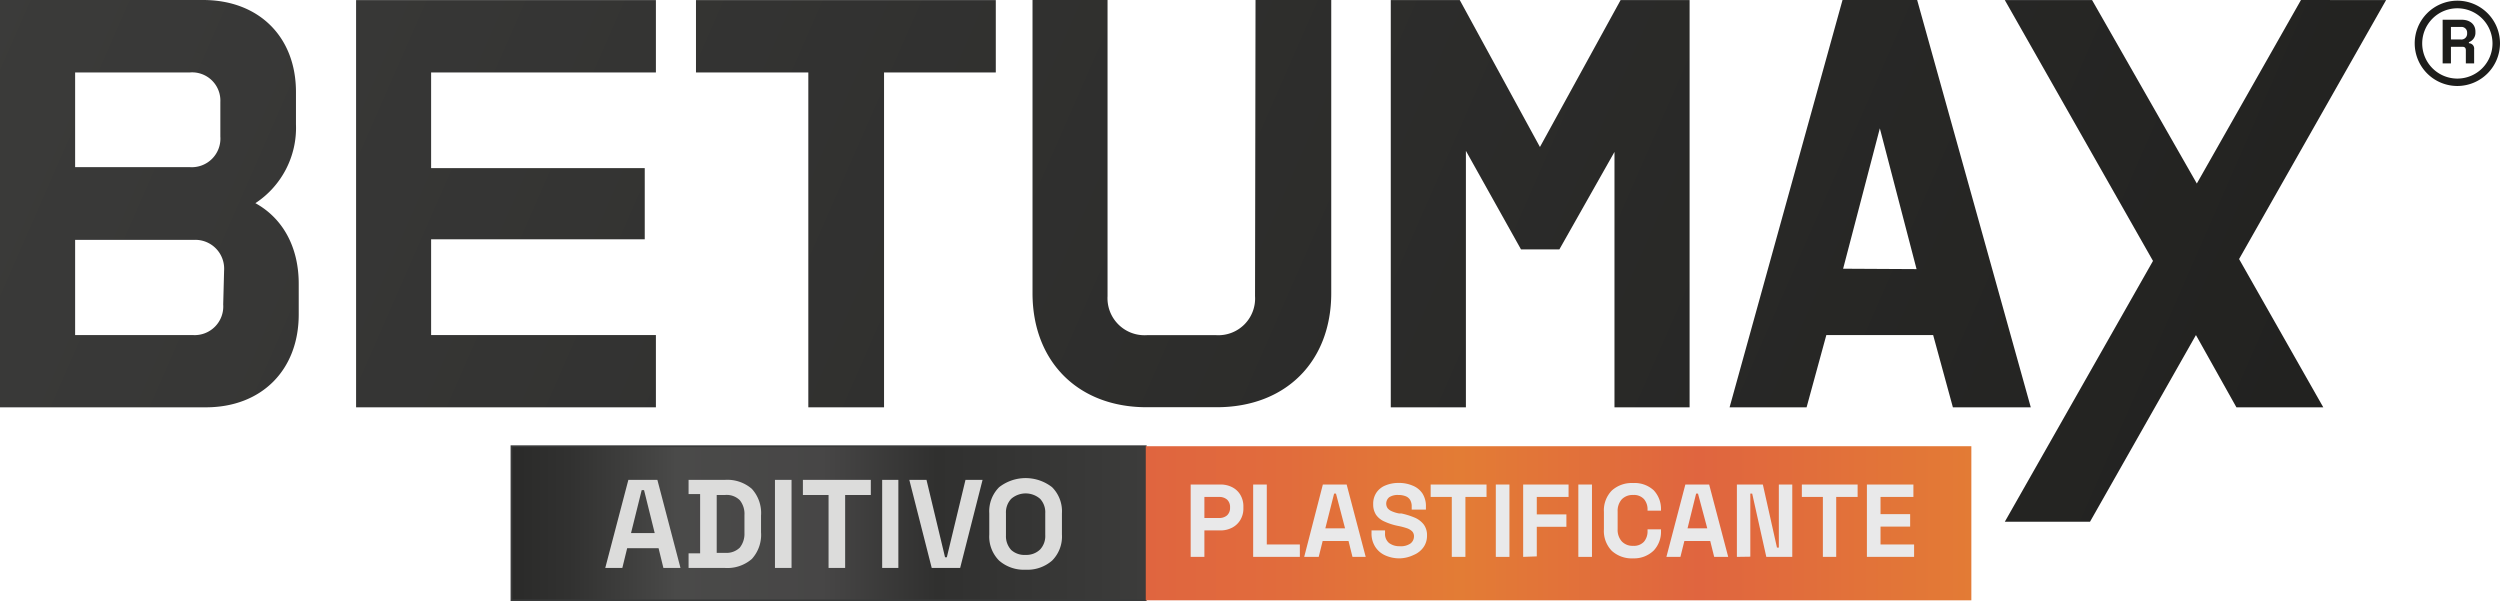
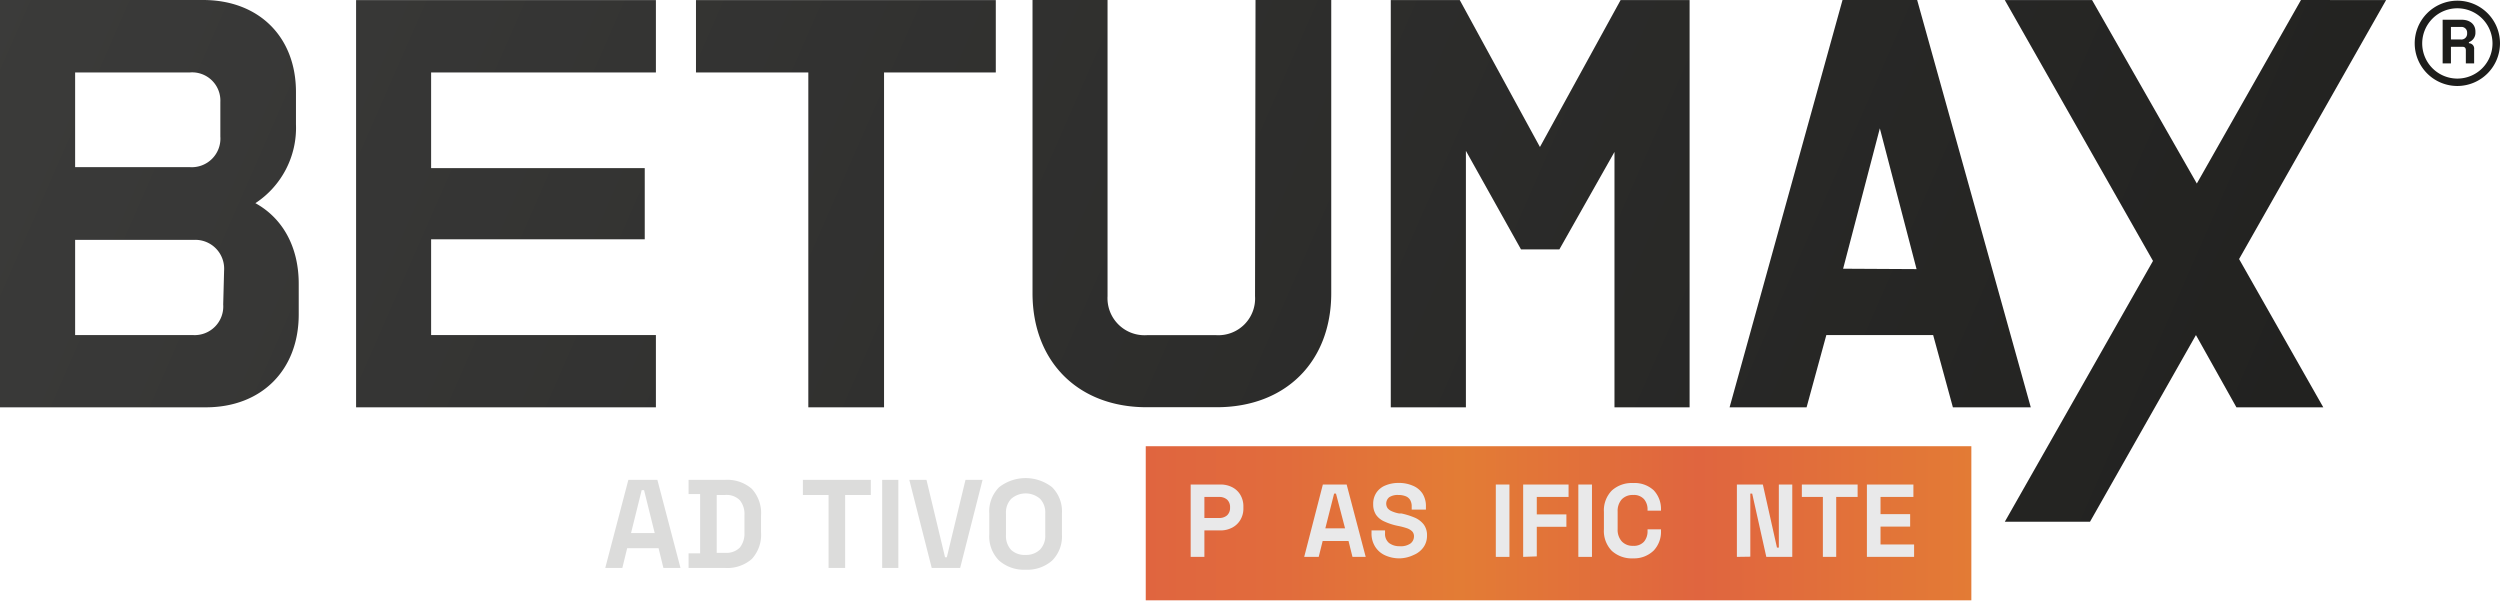
<svg xmlns="http://www.w3.org/2000/svg" xmlns:xlink="http://www.w3.org/1999/xlink" viewBox="0 0 253.24 60.9">
  <defs>
    <style>.cls-1{fill:url(#Gradiente_sem_nome_119);}.cls-2{fill:url(#Gradiente_sem_nome_119-2);}.cls-3{fill:url(#Gradiente_sem_nome_119-3);}.cls-4{fill:url(#Gradiente_sem_nome_119-4);}.cls-5{fill:url(#Gradiente_sem_nome_119-5);}.cls-6{fill:url(#Gradiente_sem_nome_119-6);}.cls-7{fill:url(#Gradiente_sem_nome_119-7);}.cls-8{fill:#1d1d1b;}.cls-9{stroke:#393a3a;stroke-miterlimit:10;stroke-width:0.18px;fill:url(#Gradiente_sem_nome_63);}.cls-10{fill:url(#Gradiente_sem_nome_77);}.cls-11{fill:#dcdcdb;}.cls-12{fill:#e9e9ea;}</style>
    <linearGradient id="Gradiente_sem_nome_119" x1="-15.76" y1="8.72" x2="245.14" y2="122.98" gradientUnits="userSpaceOnUse">
      <stop offset="0" stop-color="#3c3c3b" />
      <stop offset="1" stop-color="#1d1d1b" />
    </linearGradient>
    <linearGradient id="Gradiente_sem_nome_119-2" x1="-9.35" y1="-5.91" x2="251.54" y2="108.36" xlink:href="#Gradiente_sem_nome_119" />
    <linearGradient id="Gradiente_sem_nome_119-3" x1="-2.9" y1="-20.65" x2="258" y2="93.61" xlink:href="#Gradiente_sem_nome_119" />
    <linearGradient id="Gradiente_sem_nome_119-4" x1="2.36" y1="-32.65" x2="263.25" y2="81.62" xlink:href="#Gradiente_sem_nome_119" />
    <linearGradient id="Gradiente_sem_nome_119-5" x1="7.51" y1="-44.41" x2="268.4" y2="69.86" xlink:href="#Gradiente_sem_nome_119" />
    <linearGradient id="Gradiente_sem_nome_119-6" x1="12.12" y1="-54.95" x2="273.02" y2="59.32" xlink:href="#Gradiente_sem_nome_119" />
    <linearGradient id="Gradiente_sem_nome_119-7" x1="16.06" y1="-63.94" x2="276.96" y2="50.33" xlink:href="#Gradiente_sem_nome_119" />
    <linearGradient id="Gradiente_sem_nome_63" x1="51.81" y1="53.01" x2="116.06" y2="53.01" gradientUnits="userSpaceOnUse">
      <stop offset="0" stop-color="#2a2a29" />
      <stop offset="0.09" stop-color="#313130" />
      <stop offset="0.23" stop-color="#454544" />
      <stop offset="0.26" stop-color="#4a4a49" />
      <stop offset="0.49" stop-color="#474646" />
      <stop offset="0.67" stop-color="#30302f" />
      <stop offset="1" stop-color="#3c3c3b" />
    </linearGradient>
    <linearGradient id="Gradiente_sem_nome_77" x1="116.06" y1="53.01" x2="199.69" y2="53.01" gradientUnits="userSpaceOnUse">
      <stop offset="0" stop-color="#e0653f" />
      <stop offset="0.17" stop-color="#e16c3c" />
      <stop offset="0.38" stop-color="#e37c35" />
      <stop offset="0.67" stop-color="#e0653f" />
      <stop offset="1" stop-color="#e37b35" />
    </linearGradient>
  </defs>
  <g id="Camada_2" data-name="Camada 2">
    <g id="Camada_1-2" data-name="Camada 1">
      <path class="cls-1" d="M25.87,20.58a9.13,9.13,0,0,0,4.11-8V9.36C30,3.73,26.21,0,20.57,0H0V41.26H20.85c5.64,0,9.41-3.77,9.41-9.41v-3.1C30.26,25,28.63,22.1,25.87,20.58ZM7.61,7.34H19.22a2.86,2.86,0,0,1,3.1,3v3.49a2.9,2.9,0,0,1-3.1,3.1H7.61Zm15,23.5a2.9,2.9,0,0,1-3.09,3.1H7.61V24.3h12a2.92,2.92,0,0,1,3.09,3.1Z" />
      <polygon class="cls-2" points="36.07 41.26 66.44 41.26 66.44 33.94 43.67 33.94 43.67 24.24 65.31 24.24 65.31 17.03 43.67 17.03 43.67 7.34 66.44 7.34 66.44 0.01 36.07 0.01 36.07 41.26" />
      <polygon class="cls-3" points="70.5 7.34 81.88 7.34 81.88 41.26 89.55 41.26 89.55 7.34 100.87 7.34 100.87 0.01 70.5 0.01 70.5 7.34" />
      <path class="cls-4" d="M127.13,30a3.72,3.72,0,0,1-3.94,3.95h-7a3.75,3.75,0,0,1-4-3.95V0h-7.6v29.7c0,6.93,4.62,11.55,11.55,11.55h7.1c7,0,11.61-4.62,11.61-11.55V0h-7.67Z" />
      <polygon class="cls-5" points="155.99 14.89 147.87 0.01 140.88 0.01 140.88 41.26 148.49 41.26 148.49 15.28 154.07 25.26 157.96 25.26 163.54 15.39 163.54 41.26 171.15 41.26 171.15 0.01 164.16 0.01 155.99 14.89" />
      <path class="cls-6" d="M194.2,0h-7.56L175.2,41.26H183L185,33.94h10.82l2,7.32h7.89Zm-7.5,27.22L190.42,13l3.72,14.26Z" />
      <polygon class="cls-7" points="211.71 52.85 203.08 52.85 218.09 26.43 203.08 0.01 211.92 0.01 222.53 18.59 233.08 0 241.7 0.01 226.81 26.24 235.34 41.26 226.54 41.26 222.44 33.94 211.71 52.85" />
      <path class="cls-8" d="M247.43,2h1.93c.84,0,1.39.47,1.39,1.19v.08a1,1,0,0,1-.66,1v.11a.54.54,0,0,1,.53.61V6.42h-.84V5.09c0-.21-.09-.35-.34-.35h-1.17V6.42h-.84Zm1.84,2a.58.58,0,0,0,.64-.59V3.32a.57.57,0,0,0-.64-.59h-1V4Z" />
      <path class="cls-8" d="M248.93,8.71a4.32,4.32,0,1,1,4.31-4.32A4.33,4.33,0,0,1,248.93,8.71Zm0-7.87a3.56,3.56,0,1,0,3.55,3.55A3.56,3.56,0,0,0,248.93.84Z" />
-       <rect class="cls-9" x="51.81" y="45.2" width="64.25" height="15.61" />
      <rect class="cls-10" x="116.06" y="45.2" width="83.63" height="15.61" />
      <path class="cls-11" d="M61.31,57.53l2.34-8.92h2.94l2.34,8.92H67.2l-.49-2H63.53l-.49,2ZM63.92,54h2.4l-1.08-4.35H65Z" />
      <path class="cls-11" d="M69.75,57.53V56.05h1.17v-6H69.75V48.61h3.67a3.78,3.78,0,0,1,2.74.91,3.64,3.64,0,0,1,.93,2.71v1.68a3.64,3.64,0,0,1-.93,2.71,3.78,3.78,0,0,1-2.74.91ZM72.6,56h.85a1.92,1.92,0,0,0,1.49-.53A2.24,2.24,0,0,0,75.41,54V52.18a2.2,2.2,0,0,0-.47-1.51,1.88,1.88,0,0,0-1.49-.53H72.6Z" />
-       <path class="cls-11" d="M78.5,57.53V48.61h1.68v8.92Z" />
      <path class="cls-11" d="M83.93,57.53V50.14h-2.6V48.61h6.88v1.53h-2.6v7.39Z" />
      <path class="cls-11" d="M89.36,57.53V48.61H91v8.92Z" />
      <path class="cls-11" d="M94.38,57.53l-2.27-8.92h1.74l1.88,7.84h.18l1.89-7.84h1.73l-2.27,8.92Z" />
      <path class="cls-11" d="M103.89,57.71a3.82,3.82,0,0,1-2.68-.92,3.45,3.45,0,0,1-1-2.65V52a3.45,3.45,0,0,1,1-2.65,4.36,4.36,0,0,1,5.36,0,3.45,3.45,0,0,1,1,2.65v2.14a3.45,3.45,0,0,1-1,2.65A3.81,3.81,0,0,1,103.89,57.71Zm0-1.5a2,2,0,0,0,1.47-.55,2,2,0,0,0,.52-1.47V52a2,2,0,0,0-.52-1.47,2.23,2.23,0,0,0-2.93,0A2,2,0,0,0,101.9,52v2.24a2.05,2.05,0,0,0,.53,1.47A2,2,0,0,0,103.89,56.21Z" />
      <path class="cls-12" d="M120.61,56.41V49.08h3a2.55,2.55,0,0,1,1.22.28,2,2,0,0,1,.82.78,2.26,2.26,0,0,1,.3,1.19v.15a2.22,2.22,0,0,1-.31,1.19,2.08,2.08,0,0,1-.83.78,2.53,2.53,0,0,1-1.2.28H122v2.68ZM122,52.47h1.5a1.17,1.17,0,0,0,.8-.27,1,1,0,0,0,.3-.74v-.11a1,1,0,0,0-.3-.74,1.17,1.17,0,0,0-.8-.27H122Z" />
-       <path class="cls-12" d="M126.94,56.41V49.08h1.38v6.07h3.35v1.26Z" />
      <path class="cls-12" d="M132.11,56.41,134,49.08h2.41l1.93,7.33H137l-.4-1.61h-2.62l-.4,1.61Zm2.14-2.89h2L135.33,50h-.19Z" />
      <path class="cls-12" d="M141.79,56.56a3.51,3.51,0,0,1-1.49-.31,2.3,2.3,0,0,1-1-.87,2.47,2.47,0,0,1-.37-1.36v-.29h1.37V54a1.2,1.2,0,0,0,.4,1,1.75,1.75,0,0,0,1.11.33,1.69,1.69,0,0,0,1.07-.28.9.9,0,0,0,.35-.72.7.7,0,0,0-.18-.5,1.38,1.38,0,0,0-.5-.31,6.82,6.82,0,0,0-.8-.22l-.24-.05a6.09,6.09,0,0,1-1.29-.43,2,2,0,0,1-.83-.67,1.9,1.9,0,0,1-.29-1.09,2,2,0,0,1,.32-1.15,2,2,0,0,1,.9-.73,3.38,3.38,0,0,1,1.37-.26,3.46,3.46,0,0,1,1.4.27,2.15,2.15,0,0,1,1,.8,2.36,2.36,0,0,1,.35,1.32v.31H143v-.31a1.3,1.3,0,0,0-.16-.67.93.93,0,0,0-.47-.38,1.94,1.94,0,0,0-.72-.12,1.55,1.55,0,0,0-.93.23.84.84,0,0,0-.16,1.11,1.11,1.11,0,0,0,.43.31,3.25,3.25,0,0,0,.72.22l.24,0a7.66,7.66,0,0,1,1.37.43,2.3,2.3,0,0,1,.9.69,1.78,1.78,0,0,1,.33,1.1,2,2,0,0,1-.34,1.18,2.27,2.27,0,0,1-1,.8A3.47,3.47,0,0,1,141.79,56.56Z" />
-       <path class="cls-12" d="M147.06,56.41V50.34h-2.14V49.08h5.66v1.26h-2.14v6.07Z" />
      <path class="cls-12" d="M151.52,56.41V49.08h1.38v7.33Z" />
      <path class="cls-12" d="M154.29,56.41V49.08h4.6v1.26h-3.22v1.77h3v1.25h-3v3Z" />
      <path class="cls-12" d="M159.88,56.41V49.08h1.38v7.33Z" />
      <path class="cls-12" d="M165.43,56.56a3,3,0,0,1-2.16-.76,2.88,2.88,0,0,1-.8-2.18V51.86a2.87,2.87,0,0,1,.8-2.17,3,3,0,0,1,2.16-.76,2.85,2.85,0,0,1,2.09.74,2.75,2.75,0,0,1,.73,2v.06h-1.36v-.1a1.57,1.57,0,0,0-.36-1.07,1.37,1.37,0,0,0-1.1-.42,1.51,1.51,0,0,0-1.16.45,1.76,1.76,0,0,0-.41,1.22v1.81a1.75,1.75,0,0,0,.41,1.21,1.49,1.49,0,0,0,1.16.46,1.37,1.37,0,0,0,1.1-.42,1.61,1.61,0,0,0,.36-1.07v-.18h1.36v.14a2.75,2.75,0,0,1-.73,2A2.85,2.85,0,0,1,165.43,56.56Z" />
-       <path class="cls-12" d="M168.8,56.41l1.92-7.33h2.41l1.93,7.33h-1.42l-.4-1.61h-2.62l-.4,1.61Zm2.14-2.89h2L172,50h-.19Z" />
      <path class="cls-12" d="M175.94,56.41V49.08h2.63L180,55.47h.19V49.08h1.36v7.33h-2.63L177.49,50h-.19v6.39Z" />
      <path class="cls-12" d="M184.65,56.41V50.34h-2.13V49.08h5.65v1.26H186v6.07Z" />
      <path class="cls-12" d="M189.11,56.41V49.08h4.71v1.26h-3.33v1.74h3v1.26h-3v1.81h3.4v1.26Z" />
    </g>
  </g>
</svg>